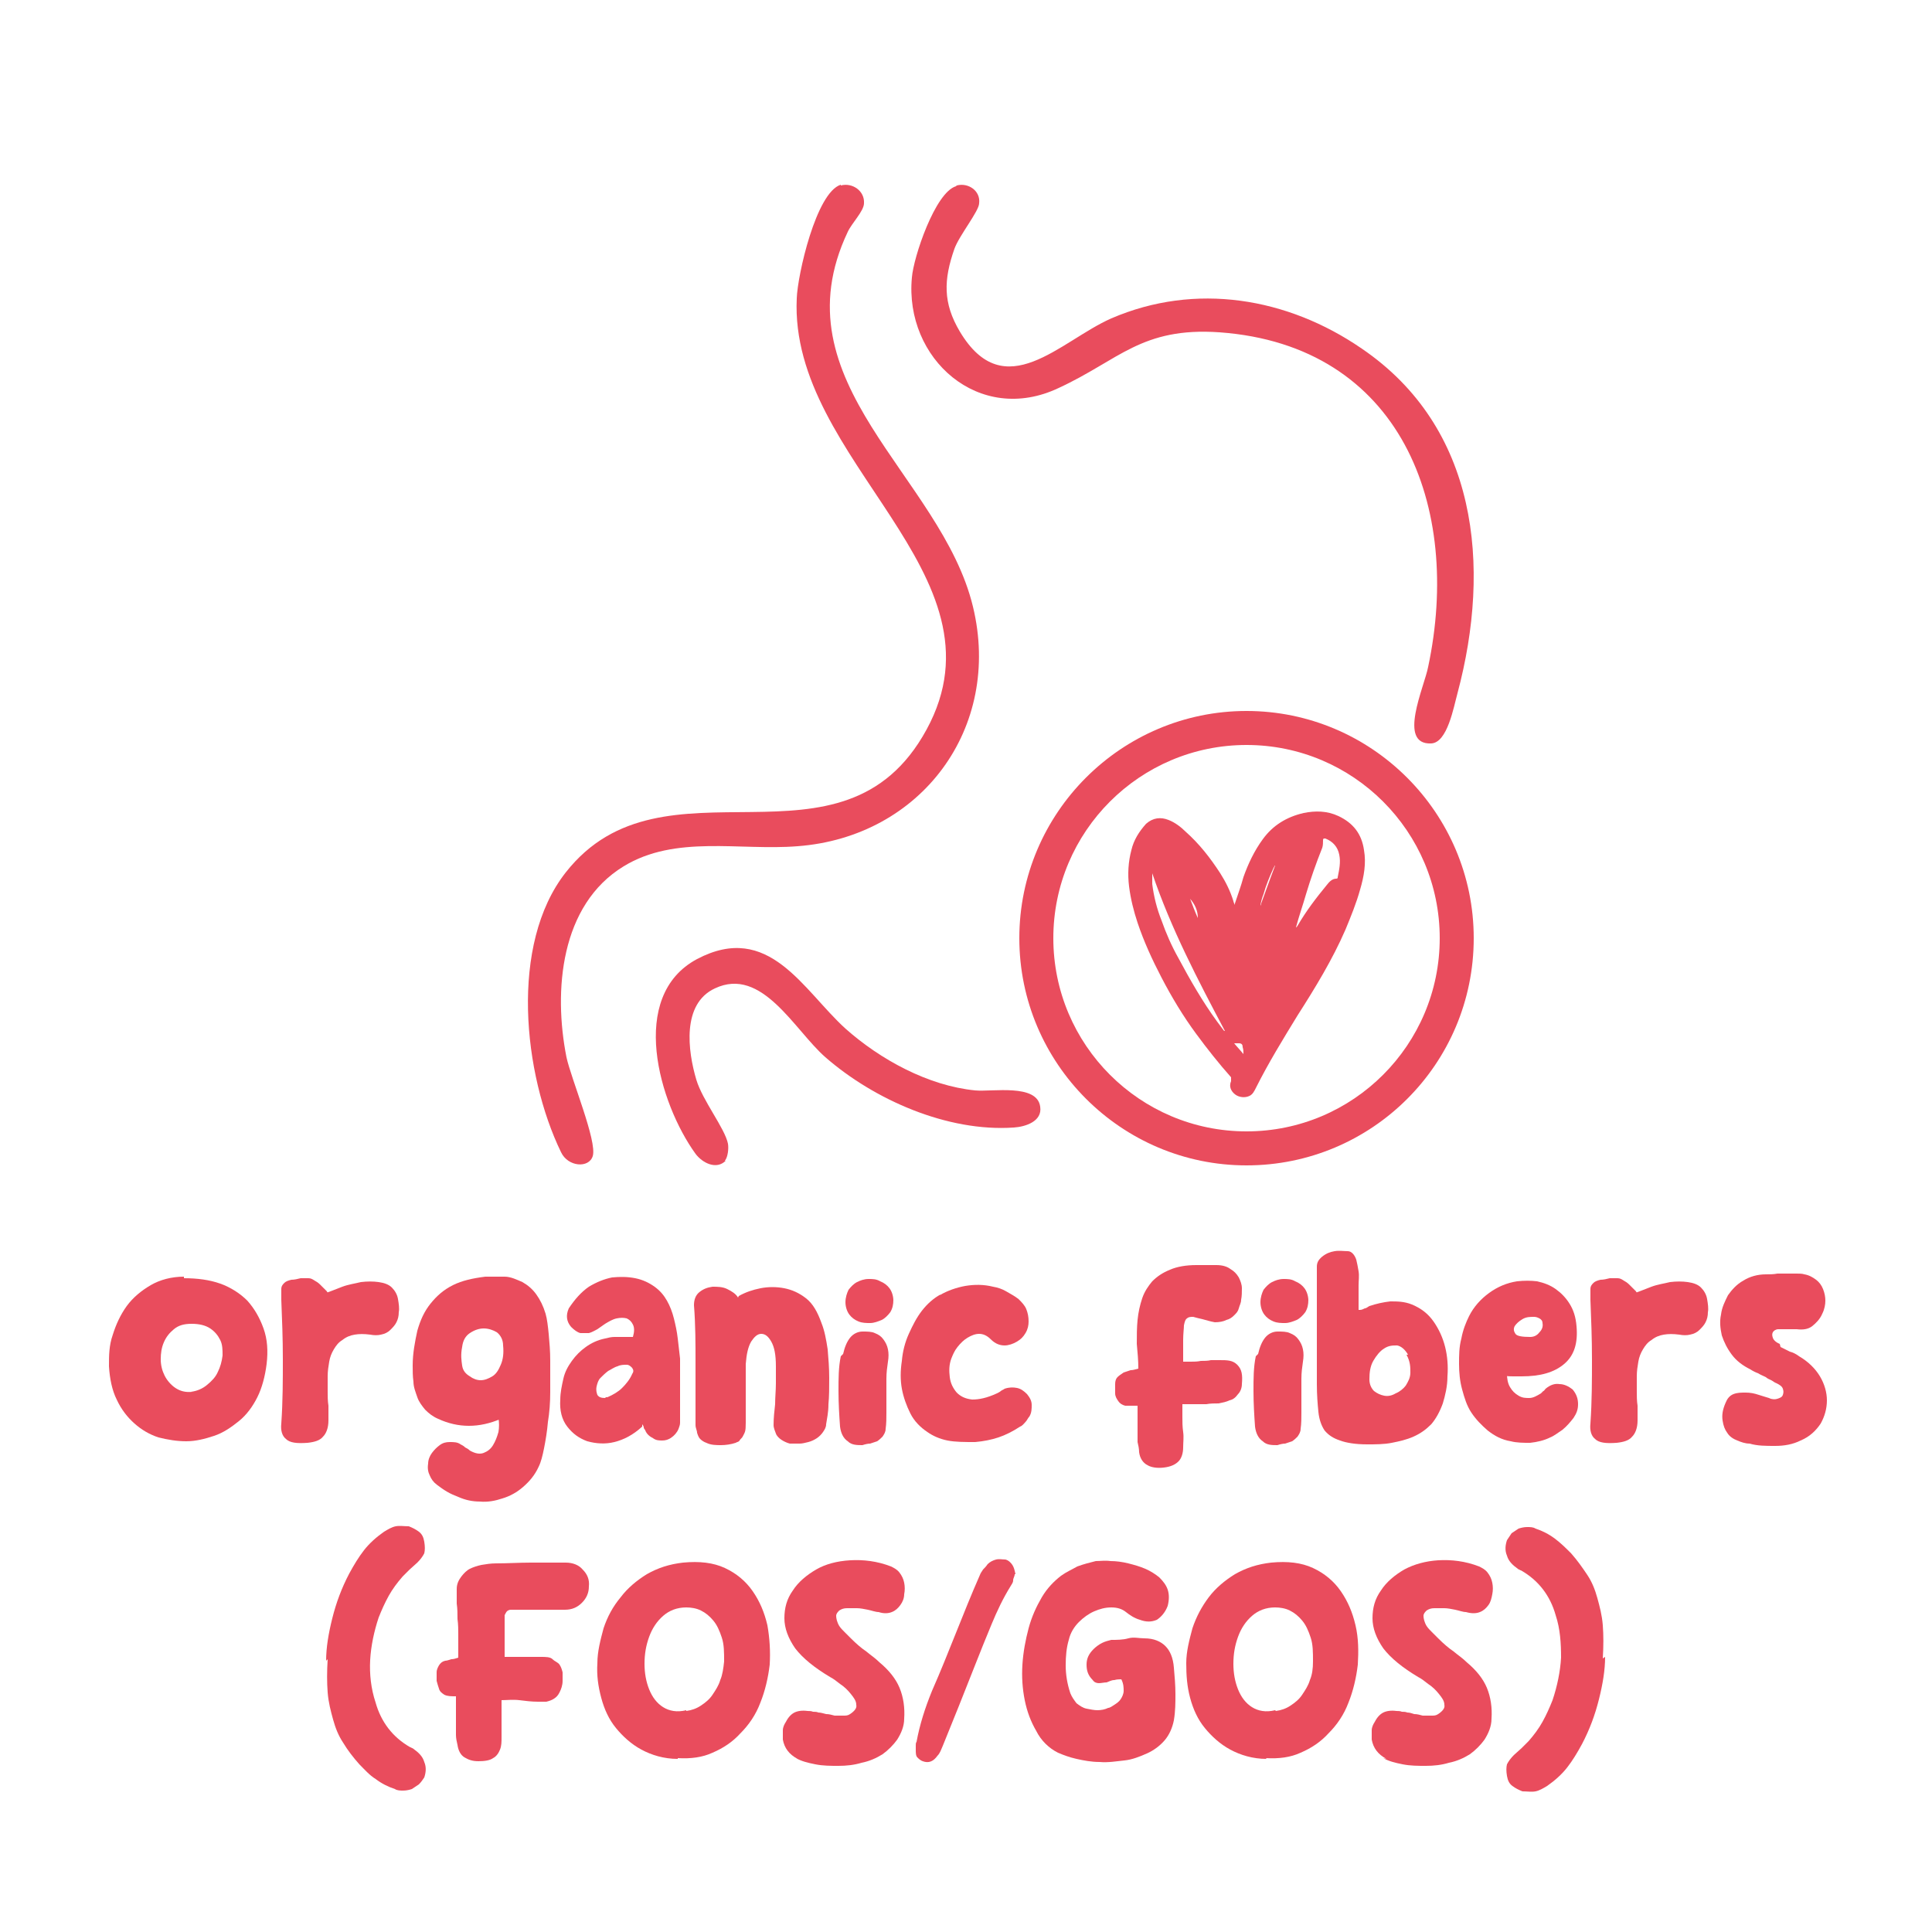
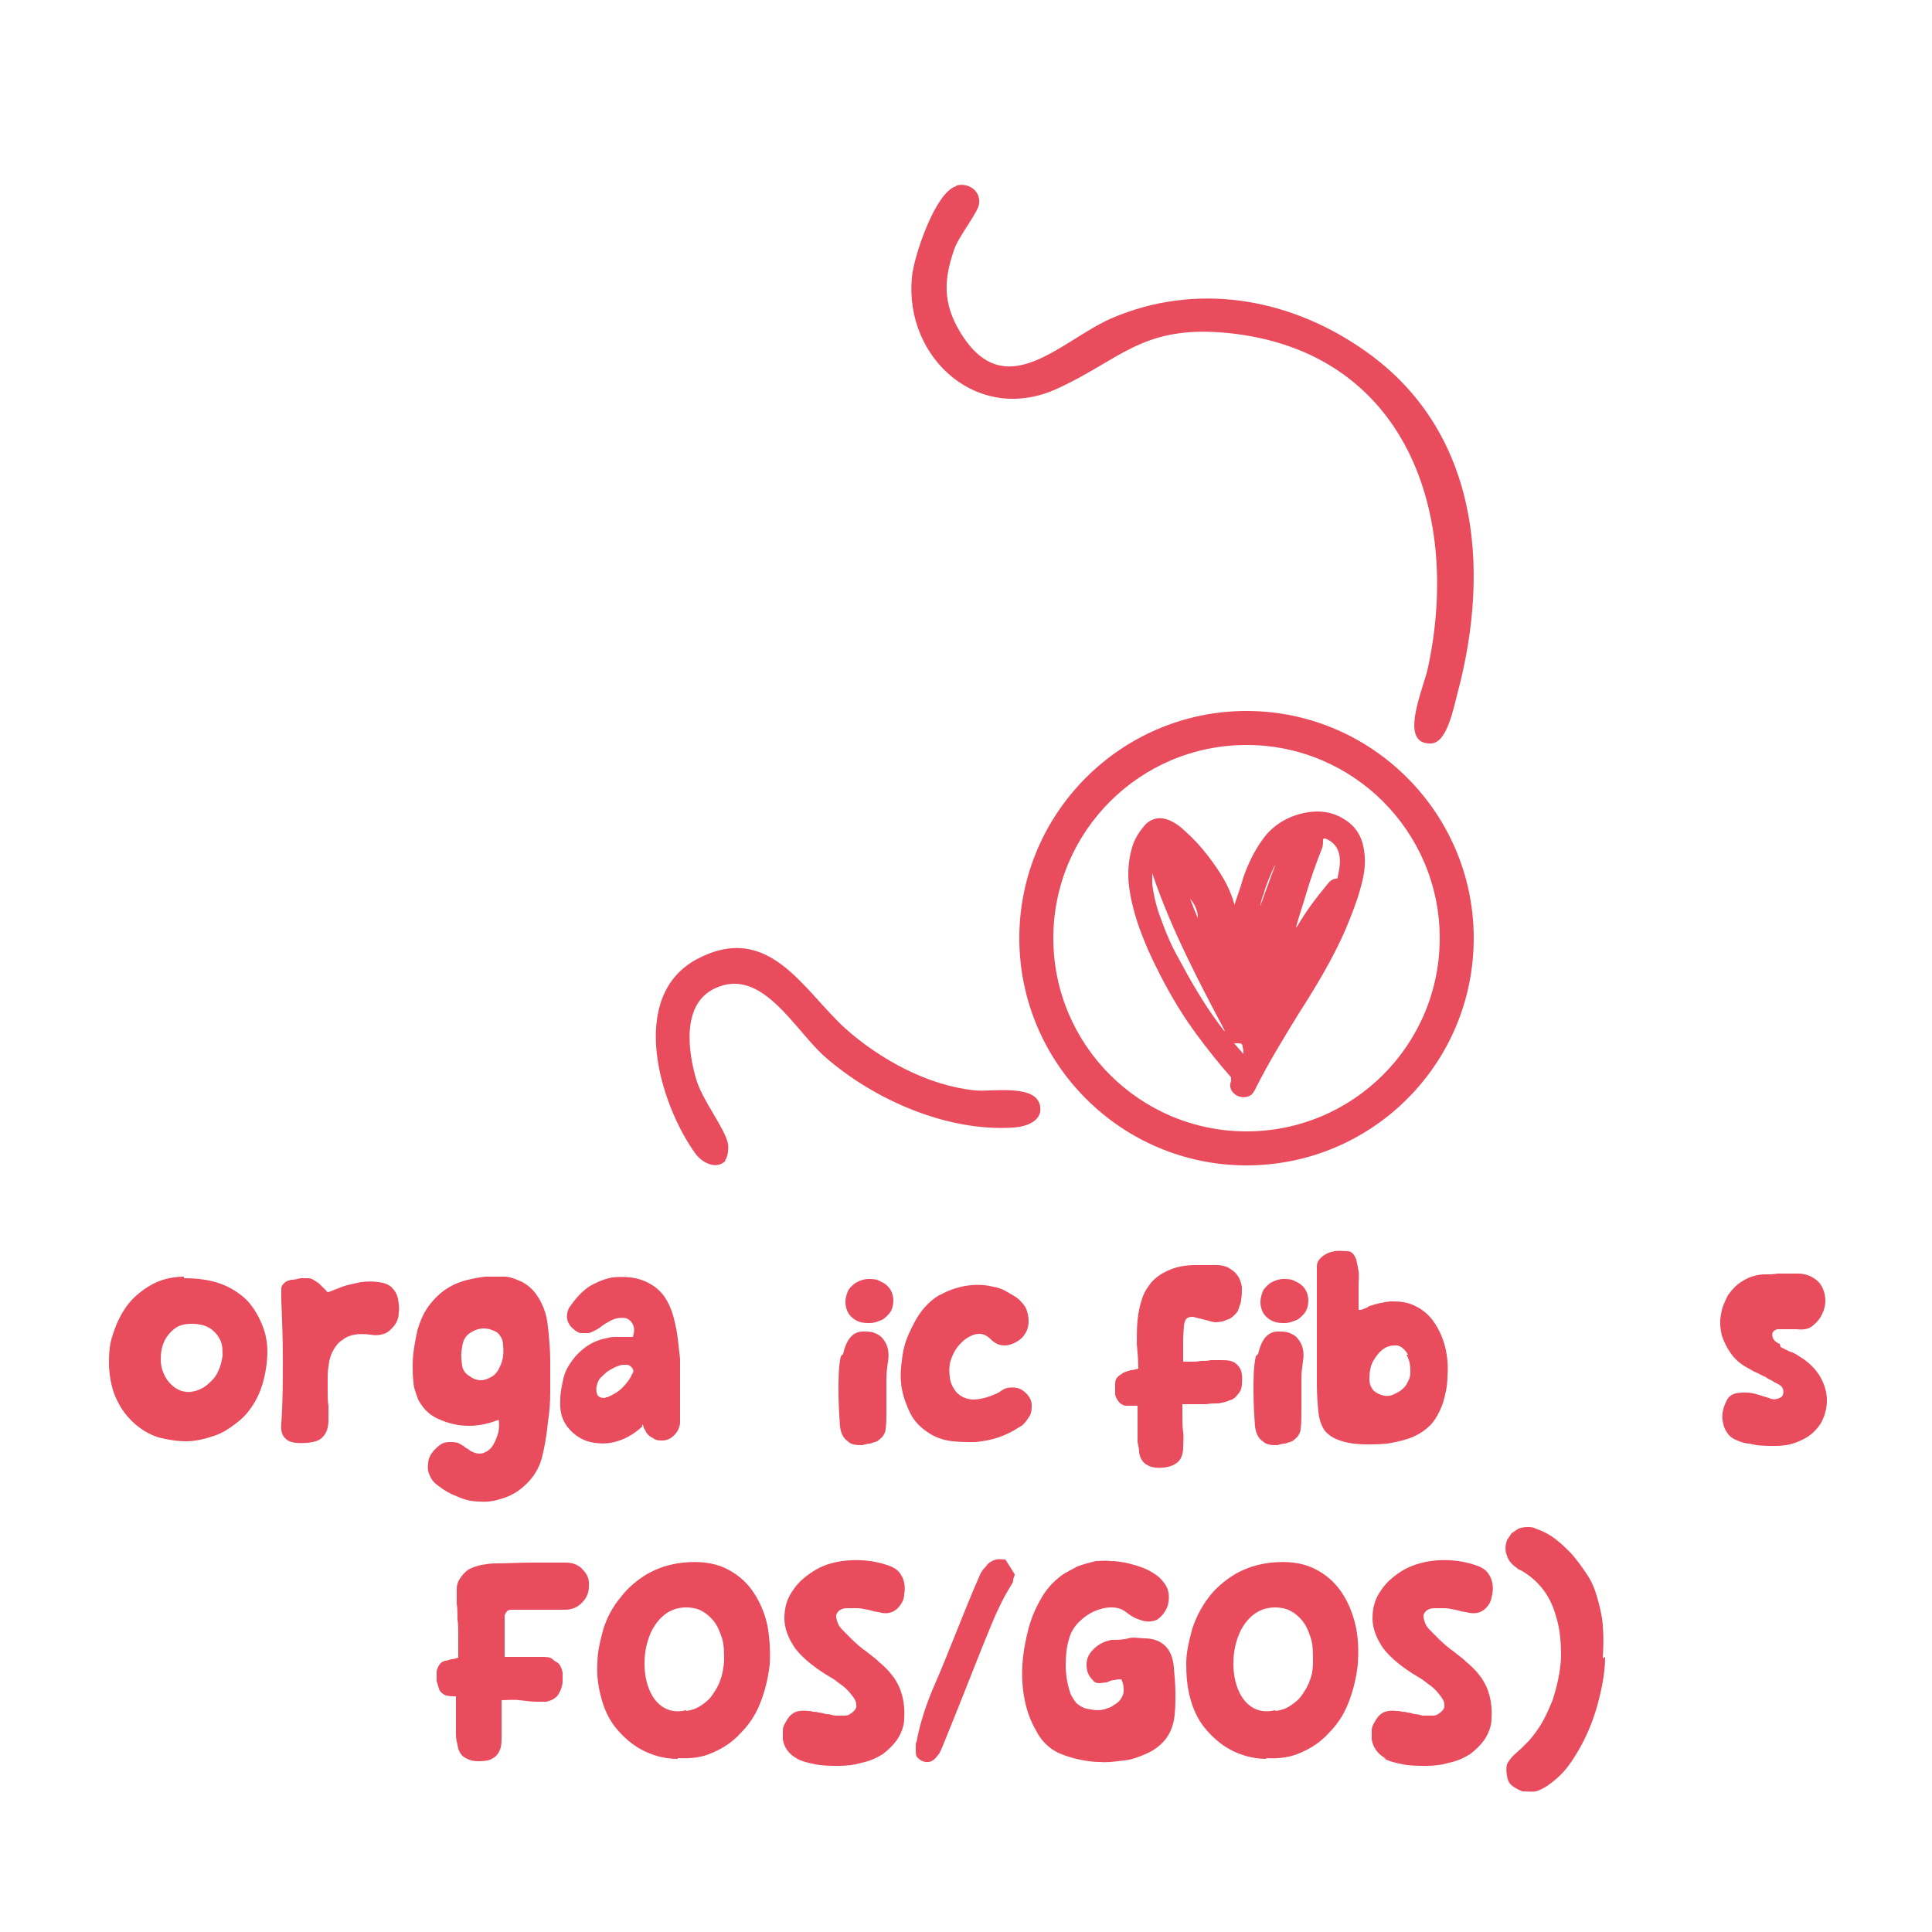
<svg xmlns="http://www.w3.org/2000/svg" id="Calque_1" version="1.1" viewBox="0 0 250 250">
  <defs>
    <style>
      .st0 {
        fill: none;
      }

      .st1 {
        fill: #e94c5d;
      }
    </style>
  </defs>
  <path class="st1" d="M186.3,121.4c0-13.8-11.2-25-25-25s-25,11.2-25,25,11.2,25,25,25,25-11.2,25-25M190.7,121.4c0,16.3-13.2,29.4-29.4,29.4s-29.4-13.2-29.4-29.4,13.2-29.4,29.4-29.4,29.4,13.2,29.4,29.4" />
-   <path class="st1" d="M108.8,24c1.5-.4,3.1.7,3,2.3,0,1-1.6,2.6-2.1,3.7-9.3,19.6,12.1,31.5,16.2,48.5,3.8,15.7-6.7,29.8-22.7,31-7.5.6-15.8-1.5-22.5,2.6-8.2,5-9.1,16.1-7.4,24.7.6,2.8,4,10.9,3.4,12.8-.5,1.6-3.2,1.4-4.1-.5-4.9-10.1-6.7-26.9.6-36.2,12.7-16.2,35.8,1.5,46.7-18.5,11-20.2-17.8-34.7-16.8-55.8.1-3,2.5-13.7,5.7-14.7" />
  <path class="st1" d="M123.8,24c1.5-.4,3.1.7,2.9,2.3,0,1-2.6,4.2-3.2,5.9-1.4,4-1.5,7,.7,10.7,5.8,9.7,13,1.2,19.6-1.7,10.9-4.7,22.8-2.7,32.4,3.9,15,10.2,16.8,28.1,12.4,44.6-.5,1.8-1.3,6.4-3.4,6.5-4.4.2-.9-7.3-.4-9.9,4.4-20.7-3.5-41.6-27-43.3-10.1-.7-13,3.6-20.8,7.2-10.3,4.9-20-3.8-19-14.3.2-2.6,3-11,5.7-11.8" />
  <path class="st1" d="M93.9,150.2c-1.2,1.2-3,.3-3.9-.9-4.7-6.5-8.8-20.4.2-25.2,9.3-4.9,13.7,4,19.2,9,4.5,4,10.7,7.4,16.8,8,2.2.2,8-.9,8.4,2.1.3,1.9-1.9,2.6-3.4,2.7-8.6.6-18.1-3.6-24.4-9.1-4-3.5-8.2-11.8-14.3-8.9-4.3,2-3.5,8.1-2.4,11.8.8,2.7,3.7,6.3,4.1,8.3.1.6,0,1.7-.4,2.2" />
  <path class="st1" d="M155,118.8c0-1-.4-1.8-1-2.5.3.8.6,1.6,1,2.5M159.7,135c.4.5.8.9,1.2,1.4,0-.3,0-.6-.1-.9,0-.3-.1-.5-.5-.5-.1,0-.3,0-.5,0M158.5,133.4s0,0,0,0c-3.5-6.6-7-13.3-9.4-20.4,0,.5,0,.9,0,1.4.2,1.6.6,3.2,1.2,4.7.6,1.7,1.3,3.3,2.2,4.9,1.5,2.8,3.1,5.6,5,8.2.3.4.6.8.9,1.2M167.7,120c.1,0,.1-.1.2-.2,1.1-1.9,2.4-3.6,3.8-5.3.3-.4.7-.8,1.2-.8.2,0,.2-.1.2-.2.2-1,.4-1.9.2-2.9-.2-1-.8-1.7-1.8-2.1-.2,0-.3,0-.3.2,0,.3,0,.7-.1,1-.8,2-1.5,4-2.1,6-.4,1.4-.9,2.8-1.3,4.3M163.1,117.4c0,0,0-.1,0-.2,0,0,.1-.2.1-.3.4-1.1.8-2.2,1.2-3.3.2-.5.4-1.1.6-1.6,0,0,0,0,0,0,0,0,0,0,0,0,0,0,0,0,0,0-.1,0-.1.2-.2.3-.5,1.1-1,2.3-1.3,3.4-.2.5-.3.9-.4,1.4,0,0,0,.1,0,.2,0,0,0,0,0,0,0,0,0,0,0,0M159.8,116.9c.4-1.2.8-2.3,1.1-3.4.6-1.7,1.4-3.4,2.5-4.9,1.3-1.8,3.1-2.9,5.3-3.4,1.5-.3,3-.3,4.5.4,1.9.9,3,2.3,3.3,4.4.3,1.7,0,3.4-.5,5.1-.5,1.8-1.2,3.5-1.9,5.2-1.7,3.9-3.9,7.5-6.2,11.1-1.9,3.1-3.8,6.2-5.4,9.4-.2.4-.4.8-.8,1-.6.3-1.4.2-1.9-.2-.5-.4-.8-1-.5-1.7,0-.2,0-.3,0-.5-1.6-1.8-3.1-3.7-4.5-5.6-1.7-2.3-3.2-4.8-4.5-7.3-1.2-2.3-2.3-4.7-3.1-7.1-.5-1.5-.9-3.1-1.1-4.7-.2-1.6-.1-3.2.3-4.7.3-1.3,1-2.4,1.9-3.4.9-.8,1.9-.9,2.9-.5.8.3,1.6.9,2.2,1.5,1.8,1.6,3.2,3.4,4.5,5.4.7,1.1,1.3,2.3,1.7,3.6,0,.1.1.3.2.5" />
  <g>
    <rect class="st0" x="7.2" y="161.6" width="235.7" height="66.7" />
    <path class="st1" d="M23.8,165.4c1.7,0,3.3.2,4.7.7,1.4.5,2.6,1.3,3.5,2.2.9,1,1.6,2.2,2.1,3.6s.6,2.9.4,4.6c-.2,1.6-.6,3.1-1.2,4.3s-1.4,2.3-2.4,3.1c-1,.8-2,1.5-3.2,1.9-1.2.4-2.4.7-3.6.7-1.2,0-2.4-.2-3.6-.5-1.2-.4-2.2-1-3.1-1.8s-1.7-1.8-2.3-3.1c-.6-1.2-.9-2.7-1-4.3,0-1.4,0-2.7.5-4.1.4-1.3,1-2.6,1.8-3.7.8-1.1,1.9-2,3.1-2.7s2.7-1.1,4.3-1.1ZM24.7,180.1c.8-.1,1.5-.4,2.1-.9.6-.5,1.1-1,1.4-1.7.3-.6.5-1.3.6-2.1,0-.7,0-1.4-.3-2-.3-.6-.7-1.1-1.3-1.5-.6-.4-1.4-.6-2.4-.6s-1.7.2-2.3.7-1,1-1.3,1.7c-.3.7-.4,1.4-.4,2.2,0,.8.2,1.5.5,2.1s.8,1.2,1.4,1.6c.6.4,1.3.6,2.2.5Z" />
    <path class="st1" d="M42.2,167.3c.6-.2,1.3-.5,2.1-.8.8-.3,1.6-.4,2.4-.6.8-.1,1.6-.1,2.3,0s1.3.3,1.7.7c.4.4.7.9.8,1.5s.2,1.2.1,1.7c0,.5-.1.9-.3,1.3-.2.4-.5.7-.8,1-.3.3-.7.5-1.2.6-.4.1-.9.1-1.4,0-.8-.1-1.4-.1-2,0s-1.1.3-1.6.7c-.5.3-.8.7-1.1,1.2-.3.5-.5,1-.6,1.6-.1.6-.2,1.2-.2,1.9,0,.6,0,1.3,0,1.9,0,.6,0,1.3.1,1.9,0,.6,0,1.3,0,1.9,0,1-.3,1.7-.7,2.1-.4.5-1.1.7-2,.8-1.4.1-2.3,0-2.8-.5-.5-.4-.7-1.1-.6-2,.2-2.9.2-5.7.2-8.3,0-2.7-.1-5.2-.2-7.7,0-.6,0-1.1,0-1.4,0-.4.2-.6.4-.8.2-.2.5-.3.9-.4.4,0,.8-.1,1.2-.2.4,0,.7,0,1,0s.5.1.8.3c.2.1.5.3.7.5.2.2.4.4.7.7,0,0,.1.1.2.2,0,0,0,.1.2.2Z" />
    <path class="st1" d="M64.8,183.6c-2.8,1.2-5.5,1.2-8.1,0-.7-.3-1.2-.7-1.7-1.2-.4-.5-.8-1-1-1.6s-.5-1.3-.5-2c-.1-.7-.1-1.4-.1-2.1,0-1.6.3-3.1.6-4.5.4-1.4.9-2.5,1.7-3.5.8-1,1.7-1.8,2.9-2.4s2.6-.9,4.2-1.1c.8,0,1.7,0,2.5,0s1.6.4,2.3.7c.7.4,1.3.9,1.8,1.6.5.7.9,1.5,1.2,2.5.2.7.3,1.6.4,2.6.1,1.1.2,2.2.2,3.5,0,1.3,0,2.6,0,4s-.1,2.7-.3,3.9c-.1,1.2-.3,2.4-.5,3.4s-.4,1.8-.7,2.4c-.5,1.1-1.2,1.9-2,2.6-.8.7-1.7,1.2-2.7,1.5-.9.3-1.9.5-2.9.4-1,0-1.9-.2-2.8-.6-.5-.2-1-.4-1.5-.7-.5-.3-.9-.6-1.3-.9-.4-.3-.7-.7-.9-1.2-.2-.4-.3-.9-.2-1.5,0-.5.2-1,.5-1.4s.6-.7,1-1,.8-.4,1.3-.4c.5,0,1,0,1.4.3.2.1.4.2.6.4.2.1.4.2.6.4.7.4,1.3.5,1.8.3.5-.2.9-.5,1.2-1,.3-.5.5-1,.7-1.7.1-.6.1-1.2,0-1.8ZM59.8,174.3c-.2,1-.1,1.7,0,2.4s.5,1.1,1,1.4c.4.3.9.5,1.4.5.5,0,1-.2,1.5-.5s.8-.8,1.1-1.5c.3-.7.4-1.5.3-2.5,0-.7-.3-1.3-.8-1.7-.5-.3-1.1-.5-1.7-.5-.6,0-1.2.2-1.8.6-.6.4-.9,1-1,1.8Z" />
    <path class="st1" d="M83.1,184.6c-1.2,1.1-2.4,1.7-3.6,2s-2.4.2-3.5-.1c-1.1-.4-1.9-1-2.6-1.9s-1-2.1-.9-3.5c0-.9.2-1.8.4-2.7s.6-1.6,1.1-2.3c.5-.7,1.1-1.3,1.8-1.8s1.5-.9,2.5-1.1c.4-.1.8-.2,1.2-.2.4,0,.8,0,1.2,0,.2,0,.4,0,.6,0s.4,0,.6,0c.2-.7.2-1.2,0-1.6-.2-.4-.4-.6-.8-.8-.4-.1-.8-.1-1.3,0-.5.1-1,.4-1.5.7-.3.2-.7.5-1,.7-.4.2-.7.4-1.1.5-.4,0-.7,0-1.1,0-.4-.1-.8-.4-1.2-.8-.6-.7-.7-1.5-.3-2.4.8-1.2,1.6-2.1,2.6-2.8,1-.6,2-1,3-1.2,1-.1,2-.1,3,.1,1,.2,1.8.6,2.5,1.1.7.5,1.2,1.1,1.6,1.8s.7,1.5.9,2.3c.2.8.4,1.7.5,2.6.1.9.2,1.8.3,2.6,0,.8,0,1.6,0,2.4s0,1.6,0,2.5c0,.5,0,.9,0,1.3,0,.4,0,.9,0,1.3,0,.3,0,.5,0,.8s-.1.5-.2.8c-.2.5-.6.9-.9,1.1-.4.3-.8.4-1.2.4-.4,0-.8,0-1.2-.3-.4-.2-.8-.5-1-1,0-.1-.2-.2-.2-.4,0-.1-.1-.3-.2-.4ZM78.4,180.8c.1,0,.2,0,.2,0,.7-.3,1.4-.7,1.9-1.2.5-.5,1-1.1,1.3-1.8.2-.3.2-.5,0-.8-.2-.2-.4-.4-.7-.4-.4,0-.8,0-1.2.2-.4.1-.8.4-1.2.6-.4.3-.7.6-1,.9s-.4.7-.5,1.1c-.1.5,0,.8.1,1.1.2.3.5.4,1,.4Z" />
-     <path class="st1" d="M95.6,167.7c.9-.5,1.8-.8,2.8-1s2.1-.2,3.1,0,1.9.6,2.8,1.3c.9.7,1.5,1.8,2,3.2.4,1,.6,2.1.8,3.4.1,1.2.2,2.4.2,3.7,0,1.2,0,2.4-.1,3.4,0,1.1-.2,1.9-.3,2.6,0,.4-.2.7-.4,1-.2.3-.5.6-.8.8-.3.2-.7.4-1.1.5-.4.1-.8.2-1.1.2-.4,0-.9,0-1.3,0-.4-.1-.8-.3-1.1-.5-.3-.2-.6-.5-.7-.8s-.3-.7-.3-1.1c0-.9.1-1.8.2-2.7,0-.9.1-1.8.1-2.7,0-.4,0-.8,0-1.1,0-.4,0-.7,0-1.1,0-1.5-.2-2.5-.6-3.2-.4-.7-.8-1-1.3-1s-.9.4-1.3,1c-.4.7-.6,1.6-.7,2.9,0,1.3,0,2.6,0,3.9,0,1.3,0,2.5,0,3.7s-.1,1.2-.4,1.8c-.1.2-.3.3-.4.5s-.4.2-.5.3c-.6.2-1.3.3-1.9.3-.6,0-1.3,0-1.9-.3-.3-.1-.6-.3-.8-.5-.2-.2-.3-.5-.4-.8,0-.3-.2-.6-.2-1,0-.3,0-.7,0-1,0-2.3,0-4.7,0-7.1,0-2.4,0-4.9-.2-7.4,0-.7.2-1.3.7-1.7.5-.4,1-.6,1.7-.7.6,0,1.3,0,1.9.3s1.1.6,1.4,1.1c0,0,0,0,0,0,0,0,0,0,0,0Z" />
    <path class="st1" d="M109.1,175.2c.2-.9.5-1.6.9-2.1.4-.5,1-.8,1.6-.8.6,0,1.2,0,1.6.2.5.2.8.4,1.1.8.3.4.5.8.6,1.3.1.5.1,1,0,1.6-.1.7-.2,1.4-.2,2.2s0,1.5,0,2.2c0,.7,0,1.5,0,2.2,0,.7,0,1.4-.1,2.1,0,.4-.2.7-.4,1-.2.2-.4.4-.7.6-.3.1-.6.2-.9.3-.3,0-.7.1-1,.2-.7,0-1.4,0-1.9-.5-.6-.4-.9-1.1-1-1.9-.1-1.4-.2-3-.2-4.6,0-1.6,0-3.1.3-4.5ZM115.6,168.2c0,.6-.1,1.1-.4,1.6-.3.4-.7.8-1.1,1-.5.2-1,.4-1.5.4-.5,0-1,0-1.5-.2-.5-.2-.9-.5-1.2-.9-.3-.4-.5-1-.5-1.6,0-.6.2-1.2.4-1.6.3-.4.7-.8,1.1-1s.9-.4,1.5-.4c.5,0,1,0,1.5.3.5.2.9.5,1.2.9.3.4.5,1,.5,1.6Z" />
    <path class="st1" d="M121.6,167.6c1-.6,2.2-1,3.3-1.2,1.2-.2,2.4-.2,3.6.1.6.1,1.2.3,1.7.6.5.3,1.1.6,1.6,1,.4.4.8.8,1,1.3s.3,1,.3,1.6c0,.5-.1,1-.4,1.5s-.6.8-1.1,1.1c-.5.3-1.1.5-1.6.5-.6,0-1.2-.2-1.8-.8-.5-.5-1-.7-1.5-.7s-1,.2-1.5.5c-.5.3-.9.7-1.3,1.2s-.6,1-.8,1.5c-.3.8-.3,1.6-.2,2.4s.4,1.4.9,2c.5.5,1.1.8,2,.9.9,0,1.9-.2,3.2-.8.2-.1.4-.2.5-.3s.4-.2.5-.3c.6-.2,1.1-.2,1.6-.1.5.1.9.4,1.3.8.4.5.6.9.6,1.4,0,.5,0,1-.3,1.5-.2.2-.3.5-.5.7-.2.2-.4.5-.7.6-.9.6-1.9,1.1-2.8,1.4-.9.3-1.9.5-3,.6-1.4,0-2.6,0-3.6-.2-1-.2-1.9-.6-2.6-1.1-.9-.6-1.7-1.4-2.2-2.4s-.9-2.1-1.1-3.2-.2-2.3,0-3.6c.1-1.2.4-2.4.9-3.5s1-2.1,1.7-3c.7-.9,1.5-1.6,2.4-2.1Z" />
    <path class="st1" d="M153.1,176.2c.3,0,.6,0,1,0,.4,0,.8,0,1.3-.1.4,0,.9,0,1.3-.1.4,0,.8,0,1.1,0,1,0,1.7,0,2.3.6s.7,1.3.6,2.5c0,.5-.2,1-.5,1.3-.3.4-.6.7-1.1.8-.4.2-.9.3-1.4.4-.5,0-1.1,0-1.6.1-.5,0-1.1,0-1.6,0s-1,0-1.5,0c0,.4,0,.6,0,.8s0,.4,0,.8c0,.7,0,1.3.1,2s0,1.3,0,2-.2,1.4-.6,1.8c-.4.4-1,.7-1.9.8-.8.1-1.6,0-2.1-.3-.6-.3-1-.9-1.1-1.7,0-.4-.1-.9-.2-1.3,0-.4,0-.9,0-1.3s0-.6,0-.9c0-.3,0-.5,0-.8,0-.2,0-.5,0-.8v-.9c-.6,0-1.2,0-1.6,0-.4-.1-.7-.3-.9-.6-.2-.3-.4-.6-.4-1,0-.4,0-.8,0-1.2,0-.4.1-.7.3-.9s.5-.4.8-.6c.3-.1.6-.2.9-.3.3,0,.6-.1,1-.2,0-1.1-.1-2.1-.2-3.2,0-1.1,0-2.1.1-3.1.1-1,.3-1.9.6-2.8s.8-1.6,1.3-2.2c.6-.6,1.3-1.1,2.3-1.5.9-.4,2.1-.6,3.4-.6s.8,0,1.3,0,.8,0,1.3,0c.8,0,1.4.2,1.8.5.5.3.8.6,1.1,1.1.2.4.4.9.4,1.4,0,.5,0,1-.1,1.5,0,.4-.2.7-.3,1.1s-.3.6-.6.9c-.3.3-.6.5-1,.6-.4.2-.9.3-1.5.3-.6-.1-1.2-.3-1.6-.4-.5-.1-.8-.2-1.2-.3-.3,0-.6,0-.8.2-.2.1-.3.4-.4.9,0,.4-.1,1.1-.1,1.9s0,1.9,0,3.2Z" />
    <path class="st1" d="M162.8,175.2c.2-.9.5-1.6.9-2.1.4-.5,1-.8,1.6-.8.6,0,1.2,0,1.6.2.5.2.8.4,1.1.8.3.4.5.8.6,1.3.1.5.1,1,0,1.6-.1.7-.2,1.4-.2,2.2s0,1.5,0,2.2c0,.7,0,1.5,0,2.2,0,.7,0,1.4-.1,2.1,0,.4-.2.7-.4,1-.2.2-.4.4-.7.6-.3.1-.6.2-.9.3-.3,0-.7.1-1,.2-.7,0-1.4,0-1.9-.5-.6-.4-.9-1.1-1-1.9-.1-1.4-.2-3-.2-4.6,0-1.6,0-3.1.3-4.5ZM169.3,168.2c0,.6-.1,1.1-.4,1.6-.3.4-.7.8-1.1,1-.5.2-1,.4-1.5.4-.5,0-1,0-1.5-.2-.5-.2-.9-.5-1.2-.9-.3-.4-.5-1-.5-1.6,0-.6.2-1.2.4-1.6.3-.4.7-.8,1.1-1s.9-.4,1.5-.4c.5,0,1,0,1.5.3.5.2.9.5,1.2.9.3.4.5,1,.5,1.6Z" />
    <path class="st1" d="M176,169.5c.2,0,.4-.1.6-.2.2,0,.4-.2.6-.3.9-.3,1.8-.5,2.7-.6.9,0,1.8,0,2.8.4,1.2.5,2.1,1.2,2.8,2.2.7,1,1.2,2.1,1.5,3.3.3,1.2.4,2.5.3,3.8,0,1.3-.3,2.5-.6,3.5-.4,1.1-.9,2-1.5,2.7-.7.7-1.4,1.2-2.3,1.6-.9.4-1.8.6-2.8.8s-2.1.2-3.2.2c-1.5,0-2.7-.2-3.5-.5-.9-.3-1.5-.7-2-1.3-.4-.6-.7-1.4-.8-2.4-.1-1-.2-2.2-.2-3.6s0-2.3,0-3.6,0-2.6,0-4c0-1.3,0-2.7,0-4,0-1.3,0-2.5,0-3.6,0-.5.2-.9.7-1.3.5-.4,1-.6,1.6-.7s1.2,0,1.7,0,.9.5,1.1,1.1c.1.4.2.9.3,1.5s0,1.2,0,1.8c0,.6,0,1.2,0,1.8,0,.6,0,1,0,1.4ZM182.2,175.3c-.4-.7-.9-1.1-1.4-1.2-.6,0-1.1,0-1.7.4-.5.3-1,.9-1.4,1.6-.4.7-.5,1.5-.5,2.4,0,.7.3,1.2.6,1.5.4.3.8.5,1.3.6s1,0,1.5-.3c.5-.2,1-.6,1.3-1,.3-.5.6-1,.6-1.7,0-.7,0-1.4-.5-2.3Z" />
-     <path class="st1" d="M195,177.7c0,.7.1,1.3.4,1.8.3.5.6.8,1.1,1.1s.9.3,1.4.3c.5,0,1-.3,1.5-.6.1-.1.2-.2.3-.3.1,0,.2-.2.3-.3.6-.5,1.2-.7,1.8-.6.6,0,1.2.3,1.7.7.5.6.7,1.2.7,1.9s-.2,1.2-.6,1.8c-.4.5-.8,1-1.4,1.5-.6.4-1.1.8-1.6,1-.8.4-1.7.6-2.6.7-.9,0-1.7,0-2.5-.2-1.2-.2-2.1-.7-3-1.4-.8-.7-1.5-1.4-2.1-2.3s-.9-1.9-1.2-3c-.3-1.1-.4-2.2-.4-3.3,0-1.1,0-2.2.3-3.3.2-1.1.6-2.1,1-2.9.6-1.2,1.5-2.2,2.6-3,1.1-.8,2.3-1.3,3.6-1.5.9-.1,1.8-.1,2.6,0,.9.2,1.7.5,2.4,1,.7.5,1.3,1.1,1.8,1.9s.8,1.7.9,2.9c.2,2.2-.3,3.8-1.6,4.9s-3.1,1.6-5.5,1.6c-.4,0-.7,0-1.1,0s-.7,0-1.1-.1ZM198,173c.5,0,.9-.2,1.2-.6.3-.3.5-.7.4-1.2,0-.3-.2-.5-.4-.6s-.4-.2-.7-.2c-.5,0-1,0-1.5.3-.5.3-.8.6-1,.9-.2.4-.1.7.1,1s.9.4,1.9.4Z" />
-     <path class="st1" d="M211.6,167.3c.6-.2,1.3-.5,2.1-.8.8-.3,1.6-.4,2.4-.6.8-.1,1.6-.1,2.3,0s1.3.3,1.7.7c.4.4.7.9.8,1.5s.2,1.2.1,1.7c0,.5-.1.9-.3,1.3-.2.4-.5.7-.8,1-.3.3-.7.5-1.2.6-.4.1-.9.1-1.4,0-.8-.1-1.4-.1-2,0s-1.1.3-1.6.7c-.5.3-.8.7-1.1,1.2-.3.5-.5,1-.6,1.6-.1.6-.2,1.2-.2,1.9,0,.6,0,1.3,0,1.9,0,.6,0,1.3.1,1.9,0,.6,0,1.3,0,1.9,0,1-.3,1.7-.7,2.1-.4.5-1.1.7-2,.8-1.4.1-2.3,0-2.8-.5-.5-.4-.7-1.1-.6-2,.2-2.9.2-5.7.2-8.3,0-2.7-.1-5.2-.2-7.7,0-.6,0-1.1,0-1.4,0-.4.2-.6.4-.8.2-.2.5-.3.9-.4.4,0,.8-.1,1.2-.2.4,0,.7,0,1,0s.5.1.8.3c.2.1.5.3.7.5.2.2.4.4.7.7,0,0,.1.1.2.2,0,0,0,.1.2.2Z" />
    <path class="st1" d="M230.4,174.3c.4.2.8.4,1.2.6.4.1.8.3,1.2.6,1.2.7,2.1,1.6,2.7,2.6.6,1,.9,2.1.9,3.1,0,1.1-.3,2.1-.8,3-.6.9-1.4,1.7-2.6,2.2-1,.5-2.1.7-3.3.7-1.2,0-2.3,0-3.3-.3-.6,0-1.1-.2-1.6-.4-.5-.2-1-.5-1.3-1-.3-.4-.5-.9-.6-1.6s0-1.4.4-2.3c.2-.5.5-.9,1-1.1.5-.2,1-.2,1.6-.2.6,0,1.1.1,1.7.3.6.2,1,.3,1.3.4.4.2.8.2,1.1.1s.6-.2.7-.5.1-.5,0-.8c-.1-.3-.4-.5-.8-.7-.3-.1-.5-.3-.7-.4-.2-.1-.5-.2-.7-.4-.4-.2-.7-.3-1-.5-.3-.1-.7-.3-1-.5-1-.5-1.8-1.1-2.4-1.9-.6-.8-1-1.6-1.3-2.5-.2-.9-.3-1.8-.1-2.7.1-.9.5-1.7.9-2.5.5-.7,1.1-1.4,2-1.9.8-.5,1.8-.8,2.9-.8.5,0,1,0,1.5-.1.5,0,1,0,1.5,0s.7,0,1,0,.7,0,1,.1c.6.1,1.1.4,1.5.7.4.3.7.7.9,1.2.2.5.3,1,.3,1.5s-.1,1.1-.4,1.7c-.3.7-.8,1.2-1.3,1.6-.5.4-1.2.5-2,.4-.2,0-.4,0-.6,0-.2,0-.4,0-.7,0-.4,0-.8,0-1.1,0-.3,0-.6.2-.7.4-.1.2-.1.4,0,.7.1.3.4.6.9.8Z" />
-     <path class="st1" d="M42.2,214.9c0-1.7.3-3.5.8-5.5.5-2,1.2-3.9,2.2-5.8.6-1.1,1.2-2.1,1.9-3,.7-.9,1.6-1.7,2.6-2.4.5-.3,1-.6,1.5-.7.5-.1,1.1,0,1.7,0,.5.2.9.4,1.3.7.4.3.6.7.7,1.3.1.6.1,1.1,0,1.5-.2.4-.5.8-.9,1.2l-1,.9c-.3.3-.6.6-.9.9-.7.8-1.3,1.6-1.8,2.5s-.9,1.8-1.3,2.8c-.6,1.8-1,3.7-1.1,5.5s.1,3.7.7,5.5c.7,2.5,2.2,4.5,4.5,5.8,0,0,.1,0,.2.1,0,0,.1,0,.2.1.7.5,1.2,1,1.4,1.7.3.7.2,1.4,0,2-.2.3-.4.6-.7.9-.3.2-.6.4-.9.6-.3.1-.7.2-1.1.2-.4,0-.8,0-1.1-.2-.9-.3-1.7-.7-2.5-1.3-.8-.5-1.4-1.2-2.1-1.9-.8-.9-1.5-1.8-2.1-2.8-.6-.9-1-1.9-1.3-3-.3-1.1-.6-2.2-.7-3.5-.1-1.3-.1-2.7,0-4.3Z" />
    <path class="st1" d="M65.3,214.4h2.4c.8,0,1.5,0,2.3,0,.6,0,1.2,0,1.5.3s.7.4.9.7.3.6.4,1c0,.4,0,.8,0,1.1,0,.6-.2,1.1-.4,1.5-.2.4-.4.6-.7.8-.3.2-.6.3-1,.4-.4,0-.7,0-1.1,0-.8,0-1.6-.1-2.4-.2s-1.6,0-2.3,0c0,0,0,.3,0,.6,0,.3,0,.6,0,.9s0,.6,0,.9c0,.3,0,.5,0,.5v1.9c0,.6,0,1.1-.2,1.6-.2.5-.5.9-.9,1.1-.4.3-1.1.4-1.9.4s-1.3-.2-1.8-.5-.8-.9-.9-1.6c-.1-.4-.2-.9-.2-1.3,0-.5,0-.9,0-1.4,0-.4,0-.7,0-1v-2.6c-.6,0-1.1,0-1.5-.2-.3-.2-.6-.4-.7-.8-.1-.3-.2-.6-.3-1,0-.4,0-.7,0-1.1,0-.4.2-.7.3-.9.2-.3.4-.5.8-.6.2,0,.5-.1.8-.2.3,0,.6-.1.9-.2,0-.2,0-.4,0-.6s0-.4,0-.6c0-.6,0-1.2,0-1.8,0-.6,0-1.3-.1-2,0-.7,0-1.3-.1-2,0-.6,0-1.3,0-1.9,0-.7.3-1.2.6-1.6.3-.4.7-.8,1.1-1s1-.4,1.5-.5c.6-.1,1.2-.2,1.9-.2,1.5,0,3-.1,4.5-.1,1.5,0,3,0,4.5,0,.9,0,1.7.3,2.2.9.6.6.9,1.3.8,2.2,0,.8-.3,1.5-.9,2.1s-1.3.9-2.2.9c-2,0-4,0-6.1,0-.4,0-.6,0-.9,0-.2,0-.4.1-.5.2-.1.1-.2.3-.3.5,0,.2,0,.5,0,.9,0,.7,0,1.5,0,2.2s0,1.5,0,2.3Z" />
    <path class="st1" d="M87.7,227.6c-1.8,0-3.4-.5-4.7-1.2s-2.4-1.7-3.3-2.8-1.5-2.4-1.9-3.9c-.4-1.5-.6-2.9-.5-4.5,0-1.5.4-3,.8-4.5.5-1.5,1.2-2.8,2.2-4,.9-1.2,2.1-2.2,3.4-3,1.4-.8,2.9-1.3,4.7-1.5,2.1-.2,3.9,0,5.4.7,1.5.7,2.7,1.7,3.6,3,.9,1.3,1.5,2.7,1.9,4.4.3,1.7.4,3.4.3,5.1-.2,1.7-.6,3.4-1.2,4.9-.6,1.6-1.5,2.9-2.6,4-1,1.1-2.2,1.9-3.6,2.5-1.3.6-2.8.8-4.5.7ZM88.8,221.4c.7-.1,1.3-.3,1.9-.7.6-.4,1.1-.8,1.5-1.4.4-.6.8-1.2,1-1.9.3-.7.4-1.5.5-2.4,0-1.2,0-2.2-.3-3.1-.3-.9-.6-1.6-1.1-2.2-.5-.6-1-1-1.6-1.3-.6-.3-1.3-.4-1.9-.4-1.2,0-2.2.4-3,1.1-.8.7-1.4,1.6-1.8,2.7-.4,1.1-.6,2.2-.6,3.5,0,1.2.2,2.3.6,3.3.4,1,1,1.8,1.8,2.3.8.5,1.8.7,3,.4Z" />
    <path class="st1" d="M103.2,227.6c-1.1-.6-1.7-1.4-1.9-2.5,0-.5,0-.9,0-1.2,0-.4.2-.8.4-1.1.3-.6.7-1,1.1-1.2.4-.2,1-.3,1.7-.2.2,0,.5,0,.7.1.2,0,.5,0,.7.1.3,0,.6.1,1,.2.4,0,.7.1,1.1.2.4,0,.7,0,1.1,0,.4,0,.6,0,.9-.2.6-.4.9-.8.8-1.2,0-.5-.3-.9-.7-1.4s-.8-.9-1.4-1.3c-.5-.4-.9-.7-1.3-.9-2-1.2-3.5-2.4-4.5-3.7-.9-1.3-1.4-2.6-1.4-3.9s.3-2.5,1.1-3.6c.7-1.1,1.8-2,3-2.7s2.7-1.1,4.4-1.2c1.7-.1,3.5.1,5.3.8.4.2.8.4,1.1.8s.5.8.6,1.3c.1.5.1,1,0,1.5,0,.5-.2,1-.5,1.4s-.6.7-1.1.9c-.5.2-1.1.2-1.7,0-.4,0-.9-.2-1.4-.3-.5-.1-1-.2-1.4-.2-.5,0-.9,0-1.3,0-.4,0-.7.1-1,.3-.2.2-.4.4-.4.7s.1.8.4,1.3c.2.3.4.5.7.8.3.3.5.5.8.8.7.7,1.4,1.3,2,1.7.6.5,1.2.9,1.7,1.4,1.2,1,2.1,2.1,2.6,3.3.5,1.2.7,2.6.6,4,0,1-.4,1.9-.9,2.7-.5.7-1.2,1.4-1.9,1.9-.8.5-1.7.9-2.7,1.1-1,.3-2,.4-3,.4-1,0-2,0-3-.2s-1.8-.4-2.5-.8Z" />
-     <path class="st1" d="M131.3,203.7c0,.3-.2.5-.2.8,0,.3-.2.5-.3.7-1,1.6-1.8,3.3-2.5,5-.7,1.7-1.4,3.4-2.1,5.2-.7,1.8-1.4,3.5-2.1,5.3-.7,1.7-1.4,3.5-2.1,5.2-.1.2-.2.5-.3.7s-.2.4-.4.6c-.5.7-1.1,1-1.9.7-.3-.1-.5-.3-.7-.5-.2-.2-.2-.6-.2-1,0-.2,0-.3,0-.5,0-.2,0-.4.1-.5.4-2.2,1.1-4.4,2-6.6,1.1-2.5,2.1-5,3.1-7.5,1-2.5,2-5,3.1-7.5.1-.3.3-.5.4-.7.2-.2.4-.4.6-.7.3-.3.7-.5,1.1-.6s.8,0,1.2,0c.4.1.7.4.9.7.2.3.3.7.4,1.2Z" />
+     <path class="st1" d="M131.3,203.7c0,.3-.2.5-.2.8,0,.3-.2.5-.3.7-1,1.6-1.8,3.3-2.5,5-.7,1.7-1.4,3.4-2.1,5.2-.7,1.8-1.4,3.5-2.1,5.3-.7,1.7-1.4,3.5-2.1,5.2-.1.2-.2.5-.3.7s-.2.4-.4.6c-.5.7-1.1,1-1.9.7-.3-.1-.5-.3-.7-.5-.2-.2-.2-.6-.2-1,0-.2,0-.3,0-.5,0-.2,0-.4.1-.5.4-2.2,1.1-4.4,2-6.6,1.1-2.5,2.1-5,3.1-7.5,1-2.5,2-5,3.1-7.5.1-.3.3-.5.4-.7.2-.2.4-.4.6-.7.3-.3.7-.5,1.1-.6s.8,0,1.2,0Z" />
    <path class="st1" d="M145.2,217.3c-.3,0-.7,0-1,.1-.4,0-.7.2-1,.3-.3,0-.7.1-1,.1-.3,0-.6-.1-.8-.4-.6-.6-.8-1.2-.8-2s.3-1.4.9-2c.3-.3.7-.6,1.1-.8.4-.2.8-.3,1.2-.4.7,0,1.5,0,2.2-.2s1.4,0,2.1,0c1.2,0,2.1.4,2.7,1s1,1.5,1.1,2.8c.1,1.1.2,2.3.2,3.4,0,1.1,0,2.2-.2,3.4-.2,1-.6,1.9-1.2,2.6-.6.7-1.4,1.3-2.3,1.7-.9.4-1.9.8-2.9.9s-2.1.3-3.2.2c-1.1,0-2.1-.2-3-.4s-1.7-.5-2.4-.8c-1.2-.6-2.2-1.6-2.8-2.8-.7-1.2-1.2-2.5-1.5-4-.3-1.5-.4-3-.3-4.6.1-1.6.4-3.2.8-4.7s1-2.8,1.7-4,1.6-2.1,2.5-2.8c.7-.5,1.4-.8,2.1-1.2.8-.3,1.6-.5,2.4-.7.6,0,1.2-.1,1.9,0,.7,0,1.5.1,2.3.3.8.2,1.5.4,2.2.7.7.3,1.3.7,1.8,1.1.5.5.9,1,1.1,1.6.2.6.2,1.3,0,2.1-.3.8-.8,1.4-1.4,1.8-.7.3-1.4.3-2.2,0-.7-.2-1.3-.6-1.8-1-.5-.4-1.1-.6-1.9-.6s-1.5.2-2.2.5-1.4.8-2,1.4c-.6.6-1.1,1.4-1.3,2.3-.3,1-.4,2.1-.4,3.3,0,1.2.2,2.4.6,3.6.2.5.5.9.8,1.3.4.3.8.6,1.3.7s1,.2,1.4.2c.5,0,1-.1,1.4-.3.2,0,.5-.2.8-.4.3-.2.6-.4.8-.7.2-.3.4-.7.4-1.1,0-.4,0-.9-.3-1.5Z" />
    <path class="st1" d="M163.9,227.6c-1.8,0-3.4-.5-4.7-1.2-1.3-.7-2.4-1.7-3.3-2.8s-1.5-2.4-1.9-3.9-.5-2.9-.5-4.5c0-1.5.4-3,.8-4.5.5-1.5,1.2-2.8,2.1-4,.9-1.2,2.1-2.2,3.4-3,1.4-.8,2.9-1.3,4.7-1.5,2.1-.2,3.9,0,5.4.7,1.5.7,2.7,1.7,3.6,3s1.5,2.7,1.9,4.4.4,3.4.3,5.1c-.2,1.7-.6,3.4-1.2,4.9-.6,1.6-1.5,2.9-2.6,4-1,1.1-2.2,1.9-3.6,2.5-1.3.6-2.8.8-4.5.7ZM165.1,221.4c.7-.1,1.3-.3,1.9-.7.6-.4,1.1-.8,1.5-1.4.4-.6.8-1.2,1-1.9.3-.7.4-1.5.4-2.4,0-1.2,0-2.2-.3-3.1s-.6-1.6-1.1-2.2c-.5-.6-1-1-1.6-1.3s-1.3-.4-1.9-.4c-1.2,0-2.2.4-3,1.1-.8.7-1.4,1.6-1.8,2.7-.4,1.1-.6,2.2-.6,3.5,0,1.2.2,2.3.6,3.3.4,1,1,1.8,1.8,2.3.8.5,1.8.7,3,.4Z" />
    <path class="st1" d="M179.4,227.6c-1.1-.6-1.7-1.4-1.9-2.5,0-.5,0-.9,0-1.2,0-.4.2-.8.4-1.1.3-.6.7-1,1.1-1.2.4-.2,1-.3,1.7-.2.2,0,.5,0,.7.1.2,0,.5,0,.7.1.3,0,.6.1.9.2.4,0,.7.1,1.1.2.4,0,.7,0,1.1,0,.4,0,.6,0,.9-.2.6-.4.9-.8.8-1.2,0-.5-.3-.9-.7-1.4s-.8-.9-1.4-1.3c-.5-.4-.9-.7-1.3-.9-2-1.2-3.5-2.4-4.5-3.7-.9-1.3-1.4-2.6-1.4-3.9s.3-2.5,1.1-3.6c.7-1.1,1.8-2,3-2.7,1.3-.7,2.8-1.1,4.4-1.2,1.7-.1,3.5.1,5.3.8.4.2.8.4,1.1.8.3.4.5.8.6,1.3s.1,1,0,1.5-.2,1-.5,1.4c-.3.4-.6.7-1.1.9-.5.2-1.1.2-1.8,0-.4,0-.9-.2-1.4-.3-.5-.1-1-.2-1.4-.2-.5,0-.9,0-1.3,0-.4,0-.7.1-1,.3-.2.2-.4.4-.4.7,0,.3.1.8.4,1.3.2.3.4.5.7.8.3.3.5.5.8.8.7.7,1.4,1.3,2,1.7.6.5,1.2.9,1.7,1.4,1.2,1,2.1,2.1,2.6,3.3.5,1.2.7,2.6.6,4,0,1-.4,1.9-.9,2.7-.5.7-1.2,1.4-1.9,1.9-.8.5-1.7.9-2.7,1.1-1,.3-2,.4-3,.4-1,0-2,0-3-.2-1-.2-1.8-.4-2.5-.8Z" />
    <path class="st1" d="M207.7,214.4c0,1.7-.3,3.5-.8,5.5s-1.2,3.9-2.2,5.8c-.6,1.1-1.2,2.1-1.9,3s-1.6,1.7-2.6,2.4c-.5.3-1,.6-1.5.7s-1.1,0-1.7,0c-.5-.2-.9-.4-1.3-.7-.4-.3-.6-.7-.7-1.3-.1-.6-.1-1.1,0-1.5.2-.4.5-.8.9-1.2l1-.9c.3-.3.6-.6.9-.9.7-.8,1.3-1.6,1.8-2.5.5-.9.9-1.8,1.3-2.8.6-1.8,1-3.7,1.1-5.5,0-1.8-.1-3.7-.7-5.5-.7-2.5-2.2-4.5-4.5-5.8,0,0-.1,0-.2-.1,0,0-.1,0-.2-.1-.7-.5-1.2-1-1.4-1.7-.3-.7-.2-1.4,0-2,.2-.3.4-.6.6-.9.3-.2.6-.4.9-.6.3-.1.7-.2,1.1-.2.4,0,.8,0,1.1.2.9.3,1.7.7,2.5,1.3s1.4,1.2,2.1,1.9c.8.9,1.5,1.9,2.1,2.8s1,1.9,1.3,3c.3,1.1.6,2.2.7,3.5s.1,2.7,0,4.3Z" />
  </g>
</svg>